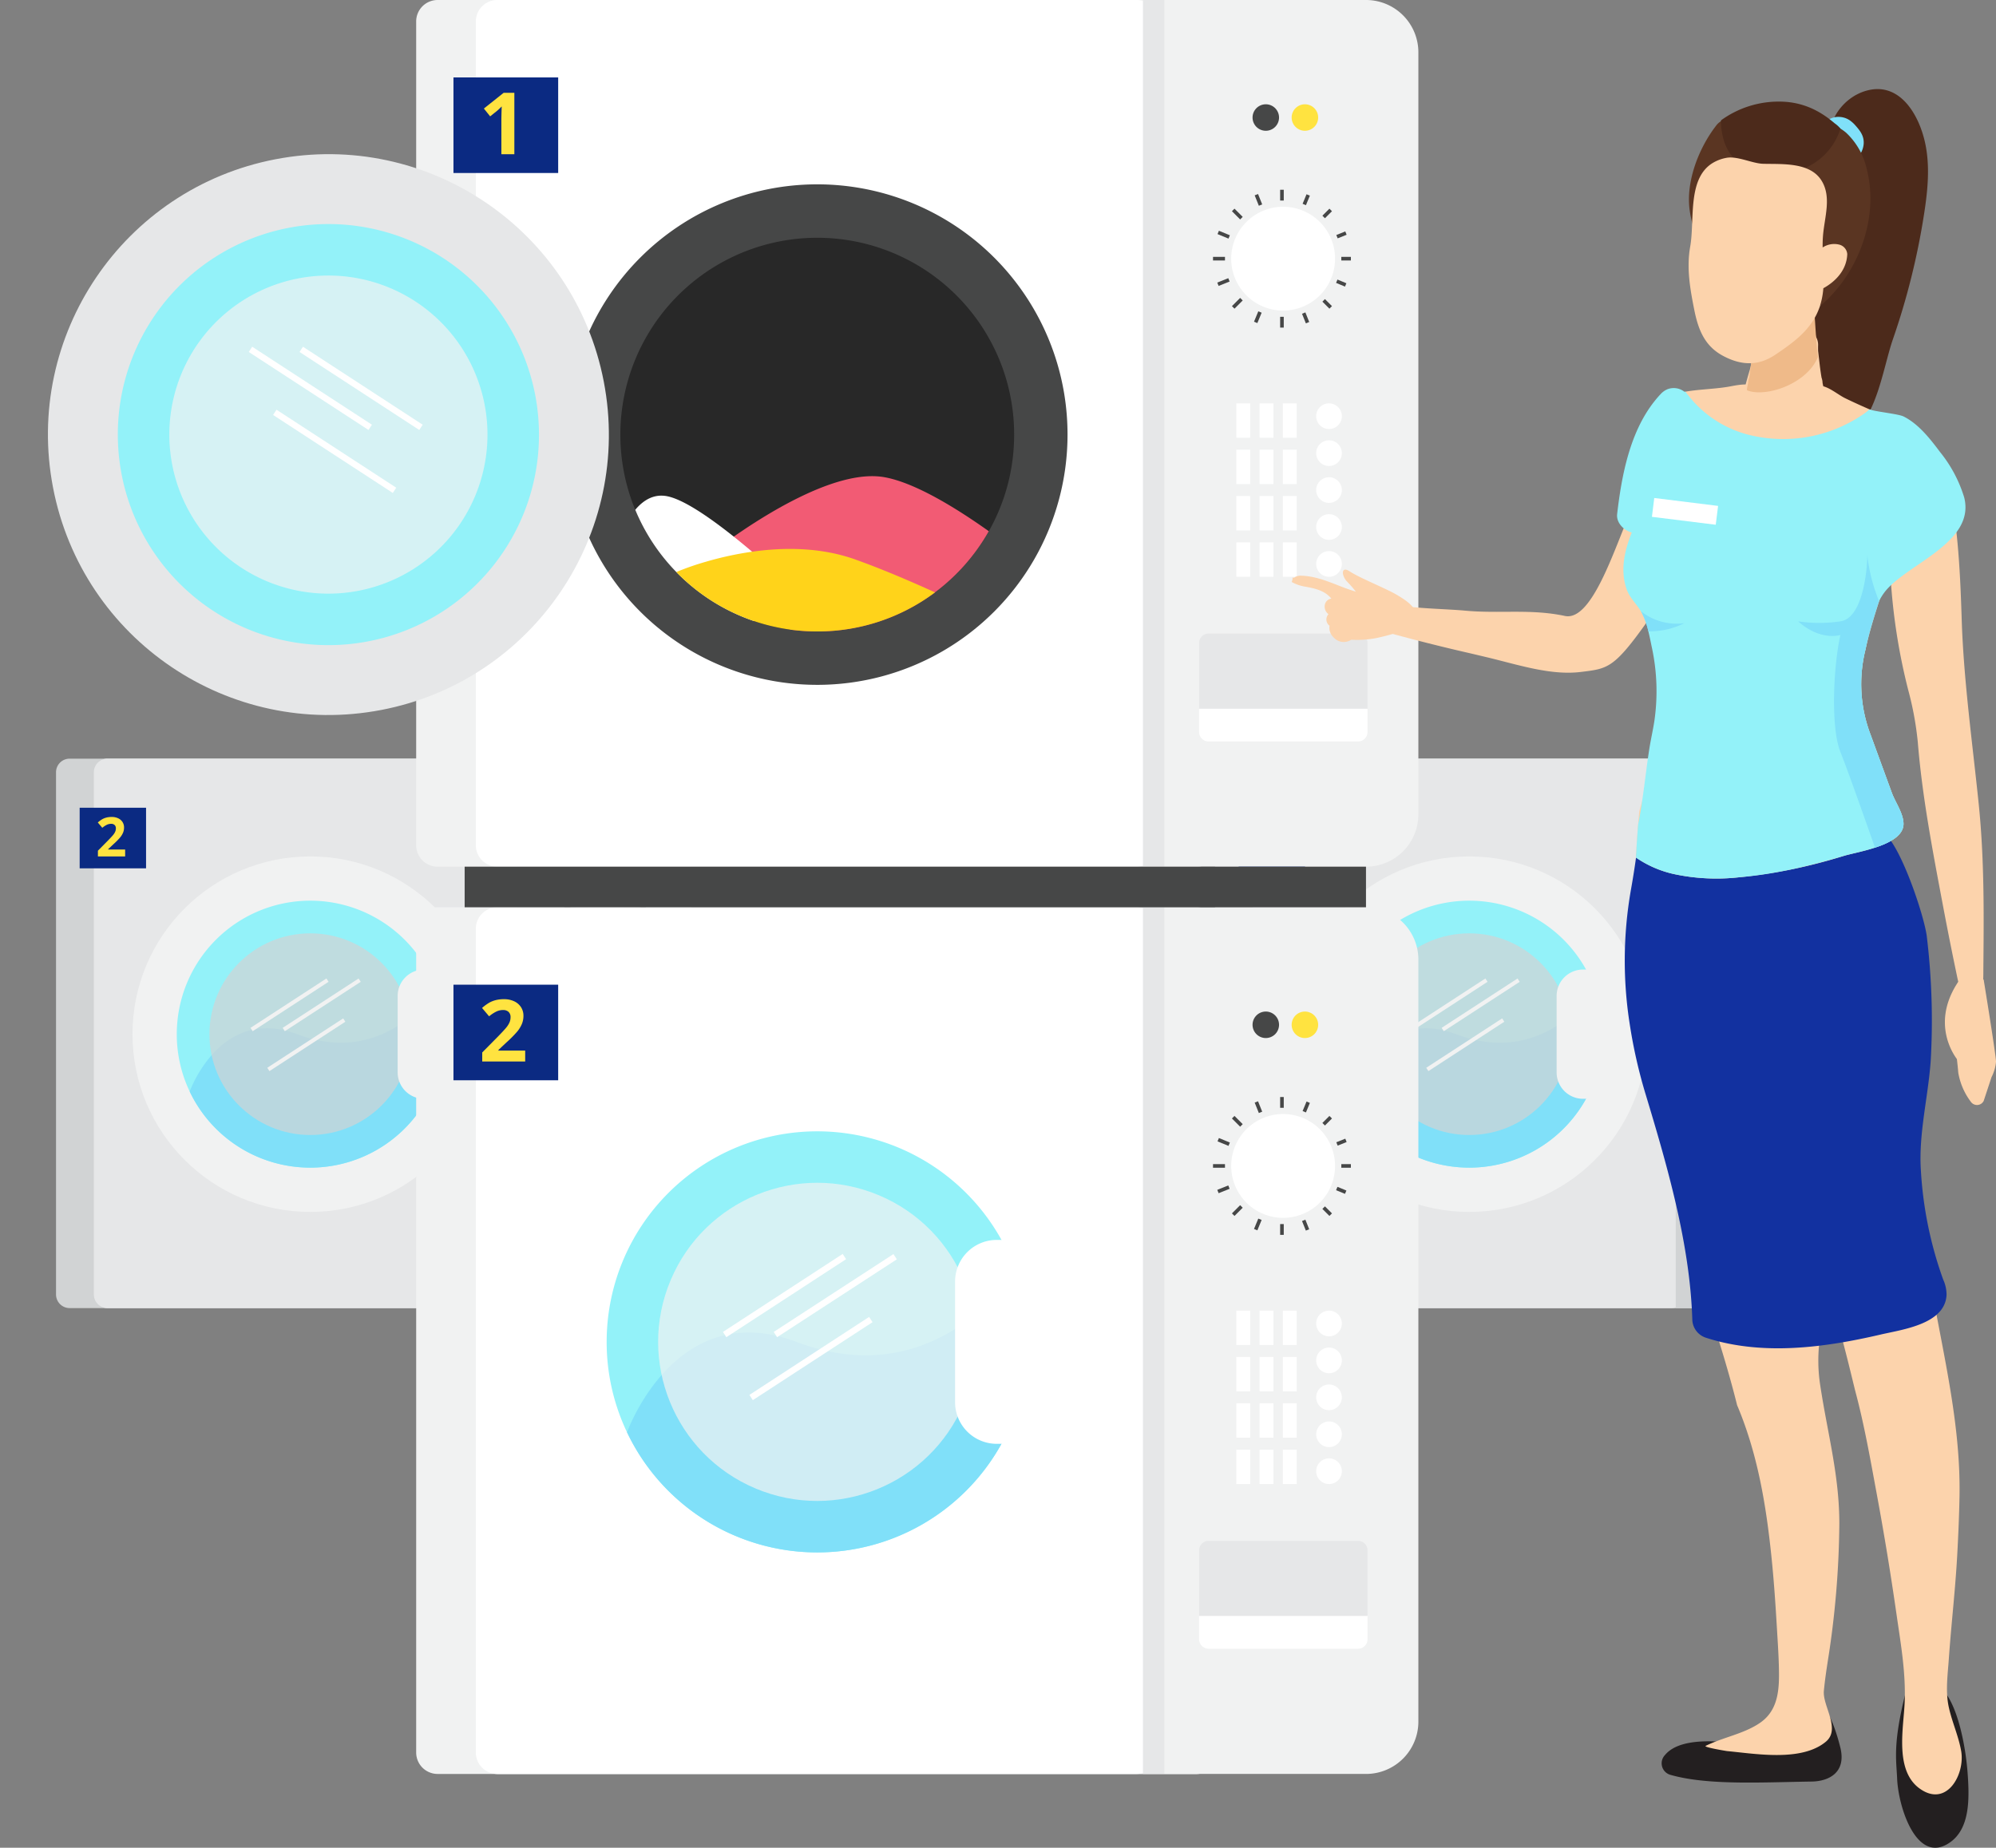
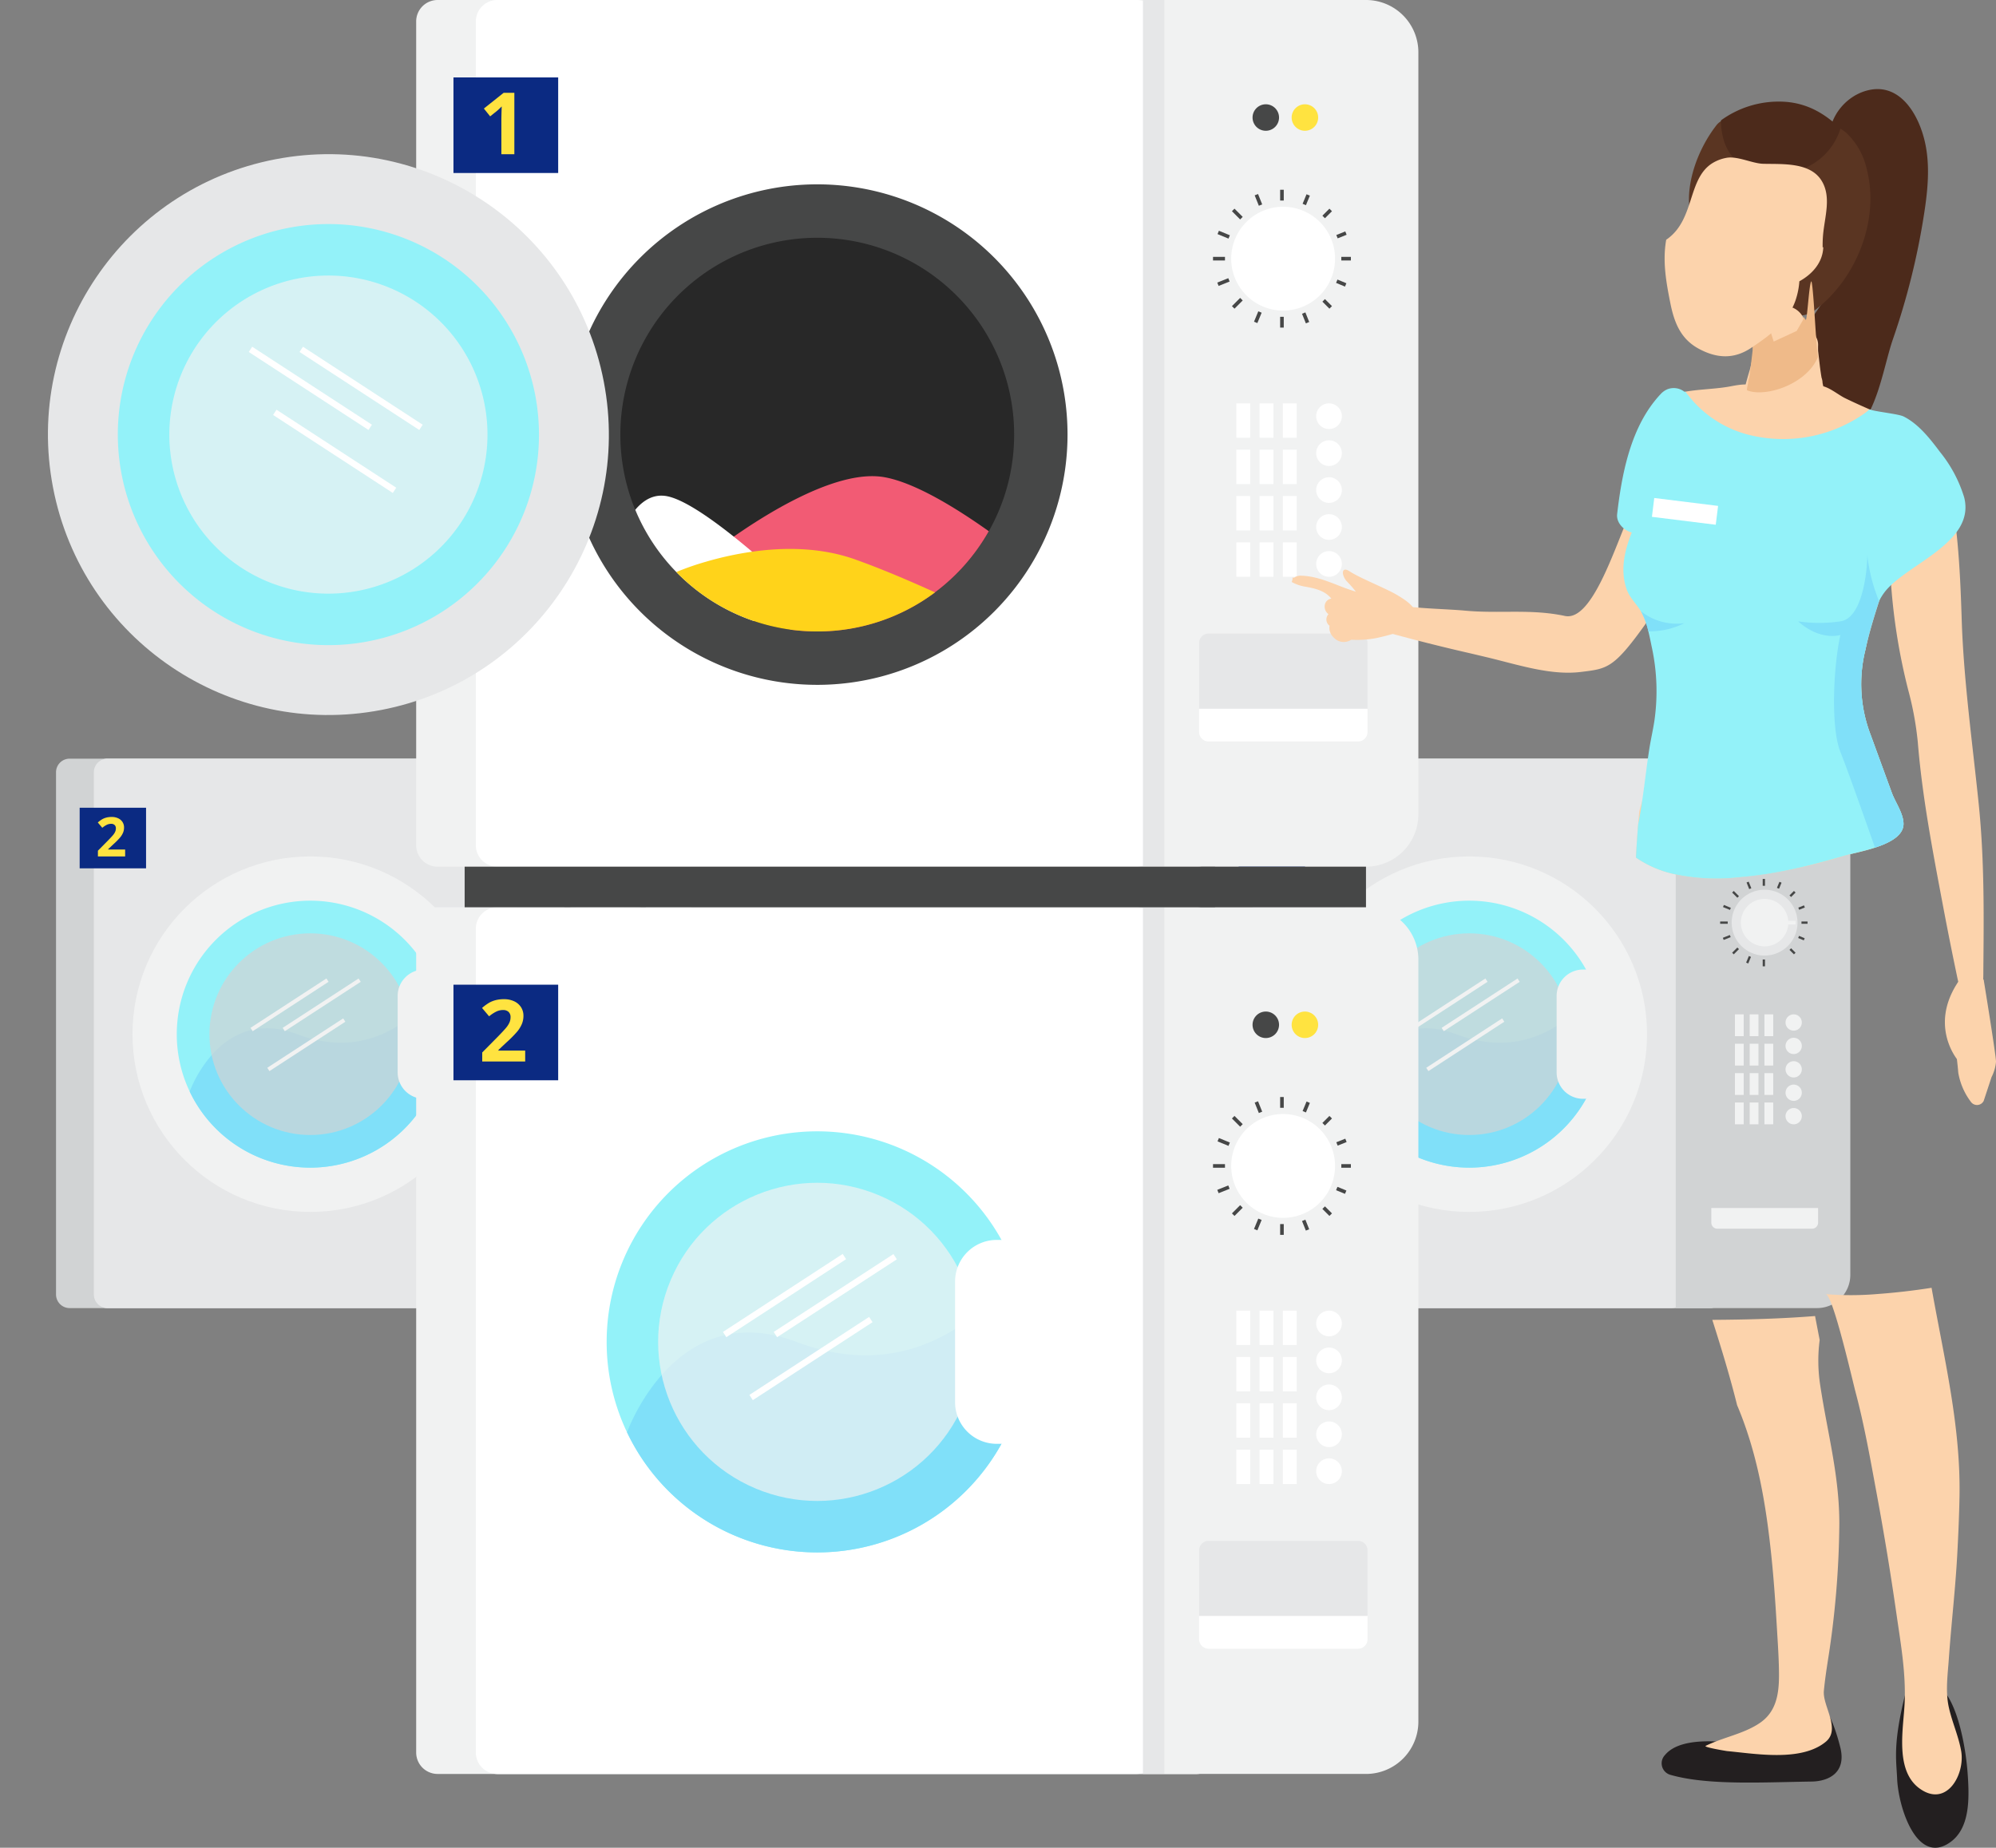
<svg xmlns="http://www.w3.org/2000/svg" width="390.182" height="361.258" viewBox="0 0 390.182 361.258">
  <rect x="0" y="0" width="390.182" height="361.258" fill="#808080" stroke="none" />
  <g id="Laundry" transform="translate(207.541 -252.082)">
    <g id="Group_28196" data-name="Group 28196" transform="translate(-196.588 400.41)">
      <g id="Group_28189" data-name="Group 28189">
        <path id="Rectangle_4468" data-name="Rectangle 4468" d="M2.657,0H96.744A2.657,2.657,0,0,1,99.4,2.657V104.762a2.657,2.657,0,0,1-2.657,2.657H2.658A2.658,2.658,0,0,1,0,104.762V2.657A2.657,2.657,0,0,1,2.657,0Z" transform="translate(0 0)" fill="#d1d3d4" />
        <path id="Rectangle_4469" data-name="Rectangle 4469" d="M2.658,0H89.351a2.657,2.657,0,0,1,2.657,2.657V104.762a2.657,2.657,0,0,1-2.657,2.657H2.658A2.658,2.658,0,0,1,0,104.762V2.658A2.658,2.658,0,0,1,2.658,0Z" transform="translate(7.394 0)" fill="#d1d3d4" />
        <path id="Rectangle_4470" data-name="Rectangle 4470" d="M2.657,0H81.873a2.657,2.657,0,0,1,2.657,2.657V104.762a2.657,2.657,0,0,1-2.657,2.657H2.658A2.658,2.658,0,0,1,0,104.762V2.657A2.657,2.657,0,0,1,2.657,0Z" transform="translate(7.394 0)" fill="#e6e7e8" />
        <path id="Path_42047" data-name="Path 42047" d="M-136.677,425.139h-24.987V317.72h24.987a6.491,6.491,0,0,1,6.49,6.49v94.439A6.489,6.489,0,0,1-136.677,425.139Z" transform="translate(254.382 -317.72)" fill="#d1d3d4" />
        <rect id="Rectangle_4471" data-name="Rectangle 4471" width="107.42" height="2.653" transform="translate(92.719 0) rotate(90)" fill="#d1d3d4" />
        <g id="Group_28184" data-name="Group 28184" transform="translate(97.023 78.529)">
          <path id="Rectangle_4472" data-name="Rectangle 4472" d="M1.177,0H19.7a1.177,1.177,0,0,1,1.177,1.177V9.319a0,0,0,0,1,0,0H0a0,0,0,0,1,0,0V1.177A1.177,1.177,0,0,1,1.177,0Z" fill="#d1d3d4" />
          <path id="Rectangle_4473" data-name="Rectangle 4473" d="M0,0H20.872a0,0,0,0,1,0,0V2.875A1.177,1.177,0,0,1,19.7,4.052H1.177A1.177,1.177,0,0,1,0,2.875V0A0,0,0,0,1,0,0Z" transform="translate(0 9.319)" fill="#f1f2f2" />
        </g>
        <path id="Path_42048" data-name="Path 42048" d="M-153.041,326.721a1.641,1.641,0,0,1-1.641-1.641,1.64,1.64,0,0,1,1.641-1.641,1.64,1.64,0,0,1,1.641,1.641A1.641,1.641,0,0,1-153.041,326.721Z" transform="translate(263.178 -310.514)" fill="#ffe340" />
        <path id="Path_42049" data-name="Path 42049" d="M-155.187,326.721a1.641,1.641,0,0,1-1.641-1.641,1.64,1.64,0,0,1,1.641-1.641,1.64,1.64,0,0,1,1.641,1.641A1.641,1.641,0,0,1-155.187,326.721Z" transform="translate(260.474 -310.514)" fill="#464747" />
        <g id="Group_28186" data-name="Group 28186" transform="translate(98.749 23.519)">
          <path id="Path_42050" data-name="Path 42050" d="M-151.562,341.93A6.436,6.436,0,0,1-158,335.494a6.435,6.435,0,0,1,6.436-6.434,6.435,6.435,0,0,1,6.434,6.434A6.435,6.435,0,0,1-151.562,341.93Z" transform="translate(160.252 -326.953)" fill="#e6e7e8" />
          <path id="Path_42051" data-name="Path 42051" d="M-152.564,339.131a4.639,4.639,0,0,1-4.639-4.639,4.638,4.638,0,0,1,4.639-4.637,4.638,4.638,0,0,1,4.637,4.637A4.638,4.638,0,0,1-152.564,339.131Z" transform="translate(161.253 -325.951)" fill="#f1f2f2" />
          <rect id="Rectangle_4474" data-name="Rectangle 4474" width="0.712" height="8.186" transform="translate(14.74 8.186) rotate(90)" fill="#f1f2f2" />
          <g id="Group_28185" data-name="Group 28185">
            <rect id="Rectangle_4475" data-name="Rectangle 4475" width="1.481" height="0.447" transform="translate(0 8.318)" fill="#464747" />
            <rect id="Rectangle_4476" data-name="Rectangle 4476" width="1.187" height="0.447" transform="translate(15.897 8.318)" fill="#464747" />
            <rect id="Rectangle_4477" data-name="Rectangle 4477" width="0.448" height="1.336" transform="translate(8.318)" fill="#464747" />
            <rect id="Rectangle_4478" data-name="Rectangle 4478" width="0.448" height="1.336" transform="translate(8.318 15.748)" fill="#464747" />
            <rect id="Rectangle_4479" data-name="Rectangle 4479" width="0.448" height="1.439" transform="translate(2.344 2.66) rotate(-45)" fill="#464747" />
            <rect id="Rectangle_4480" data-name="Rectangle 4480" width="0.448" height="1.231" transform="translate(13.554 13.87) rotate(-45)" fill="#464747" />
            <rect id="Rectangle_4481" data-name="Rectangle 4481" width="1.231" height="0.448" transform="matrix(0.707, -0.707, 0.707, 0.707, 13.554, 3.214)" fill="#464747" />
            <rect id="Rectangle_4482" data-name="Rectangle 4482" width="1.439" height="0.448" transform="matrix(0.707, -0.707, 0.707, 0.707, 2.344, 14.423)" fill="#464747" />
            <rect id="Rectangle_4483" data-name="Rectangle 4483" width="0.448" height="1.39" transform="translate(5.163 0.694) rotate(-21.812)" fill="#464747" />
            <rect id="Rectangle_4484" data-name="Rectangle 4484" width="0.448" height="1.28" transform="matrix(0.929, -0.371, 0.371, 0.929, 11.029, 15.368)" fill="#464747" />
            <rect id="Rectangle_4485" data-name="Rectangle 4485" width="1.196" height="0.448" transform="matrix(0.928, -0.372, 0.372, 0.928, 15.28, 5.608)" fill="#464747" />
            <rect id="Rectangle_4486" data-name="Rectangle 4486" width="1.468" height="0.448" transform="translate(0.527 11.505) rotate(-21.775)" fill="#464747" />
            <rect id="Rectangle_4487" data-name="Rectangle 4487" width="1.278" height="0.447" transform="translate(11.101 1.74) rotate(-67.574)" fill="#464747" />
            <rect id="Rectangle_4488" data-name="Rectangle 4488" width="1.392" height="0.448" transform="translate(5.08 16.355) rotate(-67.594)" fill="#464747" />
            <rect id="Rectangle_4489" data-name="Rectangle 4489" width="0.448" height="1.195" transform="translate(15.25 11.546) rotate(-67.565)" fill="#464747" />
            <rect id="Rectangle_4490" data-name="Rectangle 4490" width="0.448" height="1.469" transform="matrix(0.381, -0.925, 0.925, 0.381, 0.559, 5.496)" fill="#464747" />
          </g>
        </g>
        <path id="Path_42052" data-name="Path 42052" d="M-151.747,343.025a1.59,1.59,0,0,1-1.591-1.591,1.59,1.59,0,0,1,1.591-1.591,1.59,1.59,0,0,1,1.591,1.591A1.59,1.59,0,0,1-151.747,343.025Z" transform="translate(264.871 -289.85)" fill="#f1f2f2" />
        <path id="Path_42053" data-name="Path 42053" d="M-151.747,345.051a1.59,1.59,0,0,1-1.591-1.591,1.59,1.59,0,0,1,1.591-1.591,1.59,1.59,0,0,1,1.591,1.591A1.59,1.59,0,0,1-151.747,345.051Z" transform="translate(264.871 -287.297)" fill="#f1f2f2" />
        <path id="Path_42054" data-name="Path 42054" d="M-151.747,347.077a1.59,1.59,0,0,1-1.591-1.591,1.59,1.59,0,0,1,1.591-1.591,1.59,1.59,0,0,1,1.591,1.591A1.59,1.59,0,0,1-151.747,347.077Z" transform="translate(264.871 -284.745)" fill="#f1f2f2" />
        <path id="Path_42055" data-name="Path 42055" d="M-151.747,349.1a1.59,1.59,0,0,1-1.591-1.591,1.59,1.59,0,0,1,1.591-1.591,1.59,1.59,0,0,1,1.591,1.591A1.59,1.59,0,0,1-151.747,349.1Z" transform="translate(264.871 -282.193)" fill="#f1f2f2" />
        <path id="Path_42056" data-name="Path 42056" d="M-151.747,351.129a1.59,1.59,0,0,1-1.591-1.591,1.59,1.59,0,0,1,1.591-1.591,1.59,1.59,0,0,1,1.591,1.591A1.59,1.59,0,0,1-151.747,351.129Z" transform="translate(264.871 -279.64)" fill="#f1f2f2" />
        <rect id="Rectangle_4491" data-name="Rectangle 4491" width="4.263" height="1.716" transform="translate(109.121 49.993) rotate(90)" fill="#f1f2f2" />
        <rect id="Rectangle_4492" data-name="Rectangle 4492" width="4.263" height="1.716" transform="translate(109.121 55.738) rotate(90)" fill="#f1f2f2" />
        <rect id="Rectangle_4493" data-name="Rectangle 4493" width="4.263" height="1.716" transform="translate(109.121 61.482) rotate(90)" fill="#f1f2f2" />
        <rect id="Rectangle_4494" data-name="Rectangle 4494" width="4.263" height="1.716" transform="translate(109.121 67.227) rotate(90)" fill="#f1f2f2" />
        <rect id="Rectangle_4495" data-name="Rectangle 4495" width="4.263" height="1.717" transform="translate(106.237 49.993) rotate(90)" fill="#f1f2f2" />
        <rect id="Rectangle_4496" data-name="Rectangle 4496" width="4.263" height="1.717" transform="translate(106.237 55.738) rotate(90)" fill="#f1f2f2" />
        <rect id="Rectangle_4497" data-name="Rectangle 4497" width="4.263" height="1.717" transform="translate(106.237 61.482) rotate(90)" fill="#f1f2f2" />
        <rect id="Rectangle_4498" data-name="Rectangle 4498" width="4.263" height="1.717" transform="translate(106.237 67.227) rotate(90)" fill="#f1f2f2" />
        <rect id="Rectangle_4499" data-name="Rectangle 4499" width="4.263" height="1.717" transform="translate(103.353 49.993) rotate(90)" fill="#f1f2f2" />
        <rect id="Rectangle_4500" data-name="Rectangle 4500" width="4.263" height="1.717" transform="translate(103.353 55.738) rotate(90)" fill="#f1f2f2" />
        <rect id="Rectangle_4501" data-name="Rectangle 4501" width="4.263" height="1.717" transform="translate(103.353 61.482) rotate(90)" fill="#f1f2f2" />
        <rect id="Rectangle_4502" data-name="Rectangle 4502" width="4.263" height="1.717" transform="translate(103.353 67.227) rotate(90)" fill="#f1f2f2" />
        <g id="Group_28187" data-name="Group 28187" transform="translate(14.95 19.114)">
          <circle id="Ellipse_388" data-name="Ellipse 388" cx="34.752" cy="34.752" r="34.752" fill="#f1f2f2" />
          <path id="Path_42057" data-name="Path 42057" d="M-140.057,356.105a26.1,26.1,0,0,1-26.1,26.094,26.092,26.092,0,0,1-23.567-14.881,25.983,25.983,0,0,1-2.526-11.213,26.1,26.1,0,0,1,26.094-26.1,26.1,26.1,0,0,1,24.767,17.864A25.968,25.968,0,0,1-140.057,356.105Z" transform="translate(200.904 -321.353)" fill="#93f2f9" />
          <path id="Path_42058" data-name="Path 42058" d="M-141.466,346.146a26.1,26.1,0,0,1-26.1,26.094,26.092,26.092,0,0,1-23.567-14.881s5.97-16.863,20.98-11.213c14.594,5.491,23.314-3.98,27.355-8.232A25.968,25.968,0,0,1-141.466,346.146Z" transform="translate(202.313 -311.394)" fill="#80e0f9" />
          <circle id="Ellipse_389" data-name="Ellipse 389" cx="19.713" cy="19.713" r="19.713" transform="translate(15.039 15.039)" fill="#d1d3d4" opacity="0.71" style="mix-blend-mode: multiply;isolation: isolate" />
          <rect id="Rectangle_4503" data-name="Rectangle 4503" width="17.705" height="0.776" transform="translate(23.066 33.518) rotate(-33.052)" fill="#f1f2f2" />
          <rect id="Rectangle_4504" data-name="Rectangle 4504" width="17.705" height="0.776" transform="matrix(0.838, -0.545, 0.545, 0.838, 29.356, 33.516)" fill="#f1f2f2" />
          <rect id="Rectangle_4505" data-name="Rectangle 4505" width="17.705" height="0.776" transform="translate(26.344 41.324) rotate(-33.052)" fill="#f1f2f2" />
          <path id="Rectangle_4506" data-name="Rectangle 4506" d="M5.165,0H11.9a0,0,0,0,1,0,0V25.273a0,0,0,0,1,0,0H5.165A5.165,5.165,0,0,1,0,20.109V5.165A5.165,5.165,0,0,1,5.165,0Z" transform="translate(51.833 22.115)" fill="#f1f2f2" />
        </g>
        <rect id="Rectangle_4507" data-name="Rectangle 4507" width="12.978" height="11.846" transform="translate(4.62 9.596)" fill="#0b2a82" />
        <g id="Group_28188" data-name="Group 28188" transform="translate(8.166 11.392)">
          <path id="Path_42059" data-name="Path 42059" d="M-193.736,330.485h-5.322v-1.121l1.91-1.932q.851-.868,1.11-1.2a2.635,2.635,0,0,0,.375-.624,1.573,1.573,0,0,0,.115-.594.858.858,0,0,0-.253-.68.967.967,0,0,0-.673-.226,1.942,1.942,0,0,0-.861.2,4.519,4.519,0,0,0-.868.578l-.877-1.037a5.7,5.7,0,0,1,.933-.676,3.507,3.507,0,0,1,.807-.3,4.2,4.2,0,0,1,.978-.106,2.89,2.89,0,0,1,1.261.26,2.009,2.009,0,0,1,.85.73,1.932,1.932,0,0,1,.3,1.071,2.646,2.646,0,0,1-.183.987,3.8,3.8,0,0,1-.574.947,14.03,14.03,0,0,1-1.367,1.378l-.978.922v.072h3.317Z" transform="translate(199.08 -322.761)" fill="#ffe340" />
        </g>
      </g>
      <g id="Group_28195" data-name="Group 28195" transform="translate(226.556)">
        <path id="Rectangle_4508" data-name="Rectangle 4508" d="M2.657,0H96.745A2.657,2.657,0,0,1,99.4,2.657v102.1a2.658,2.658,0,0,1-2.658,2.658H2.658A2.658,2.658,0,0,1,0,104.762V2.657A2.657,2.657,0,0,1,2.657,0Z" transform="translate(0 0)" fill="#d1d3d4" />
        <path id="Rectangle_4509" data-name="Rectangle 4509" d="M2.657,0H89.351a2.657,2.657,0,0,1,2.657,2.657V104.762a2.657,2.657,0,0,1-2.657,2.657H2.658A2.658,2.658,0,0,1,0,104.762V2.657A2.657,2.657,0,0,1,2.657,0Z" transform="translate(7.394 0)" fill="#d1d3d4" />
        <path id="Rectangle_4510" data-name="Rectangle 4510" d="M2.657,0H81.873a2.657,2.657,0,0,1,2.657,2.657V104.762a2.657,2.657,0,0,1-2.657,2.657H2.658A2.658,2.658,0,0,1,0,104.762V2.657A2.657,2.657,0,0,1,2.657,0Z" transform="translate(7.394 0)" fill="#e6e7e8" />
        <path id="Path_42060" data-name="Path 42060" d="M-36.423,425.139H-61.409V317.72h24.987a6.489,6.489,0,0,1,6.49,6.49v94.439A6.488,6.488,0,0,1-36.423,425.139Z" transform="translate(154.126 -317.72)" fill="#d1d3d4" />
        <rect id="Rectangle_4511" data-name="Rectangle 4511" width="107.42" height="2.653" transform="translate(92.719 0) rotate(90)" fill="#d1d3d4" />
        <g id="Group_28190" data-name="Group 28190" transform="translate(97.023 78.529)">
          <path id="Rectangle_4512" data-name="Rectangle 4512" d="M1.177,0H19.7a1.177,1.177,0,0,1,1.177,1.177V9.319a0,0,0,0,1,0,0H0a0,0,0,0,1,0,0V1.177A1.177,1.177,0,0,1,1.177,0Z" fill="#d1d3d4" />
          <path id="Rectangle_4513" data-name="Rectangle 4513" d="M0,0H20.872a0,0,0,0,1,0,0V2.875A1.177,1.177,0,0,1,19.7,4.052H1.177A1.177,1.177,0,0,1,0,2.875V0A0,0,0,0,1,0,0Z" transform="translate(0 9.319)" fill="#f1f2f2" />
        </g>
        <path id="Path_42061" data-name="Path 42061" d="M-52.786,326.721a1.641,1.641,0,0,1-1.641-1.641,1.64,1.64,0,0,1,1.641-1.641,1.64,1.64,0,0,1,1.641,1.641A1.641,1.641,0,0,1-52.786,326.721Z" transform="translate(162.922 -310.514)" fill="#ffe340" />
        <path id="Path_42062" data-name="Path 42062" d="M-54.932,326.721a1.641,1.641,0,0,1-1.641-1.641,1.64,1.64,0,0,1,1.641-1.641,1.642,1.642,0,0,1,1.643,1.641A1.642,1.642,0,0,1-54.932,326.721Z" transform="translate(160.219 -310.514)" fill="#464747" />
        <g id="Group_28192" data-name="Group 28192" transform="translate(98.749 23.519)">
          <path id="Path_42063" data-name="Path 42063" d="M-51.307,341.93a6.436,6.436,0,0,1-6.436-6.436,6.435,6.435,0,0,1,6.436-6.434,6.435,6.435,0,0,1,6.436,6.434A6.436,6.436,0,0,1-51.307,341.93Z" transform="translate(59.996 -326.953)" fill="#e6e7e8" />
          <path id="Path_42064" data-name="Path 42064" d="M-52.309,339.131a4.639,4.639,0,0,1-4.639-4.639,4.638,4.638,0,0,1,4.639-4.637,4.638,4.638,0,0,1,4.637,4.637A4.638,4.638,0,0,1-52.309,339.131Z" transform="translate(60.998 -325.951)" fill="#f1f2f2" />
          <rect id="Rectangle_4514" data-name="Rectangle 4514" width="0.712" height="8.186" transform="translate(14.741 8.186) rotate(90)" fill="#f1f2f2" />
          <g id="Group_28191" data-name="Group 28191">
            <rect id="Rectangle_4515" data-name="Rectangle 4515" width="1.481" height="0.447" transform="translate(0 8.318)" fill="#464747" />
            <rect id="Rectangle_4516" data-name="Rectangle 4516" width="1.187" height="0.447" transform="translate(15.897 8.318)" fill="#464747" />
            <rect id="Rectangle_4517" data-name="Rectangle 4517" width="0.448" height="1.336" transform="translate(8.318)" fill="#464747" />
            <rect id="Rectangle_4518" data-name="Rectangle 4518" width="0.448" height="1.336" transform="translate(8.318 15.748)" fill="#464747" />
            <rect id="Rectangle_4519" data-name="Rectangle 4519" width="0.448" height="1.439" transform="translate(2.344 2.661) rotate(-45.02)" fill="#464747" />
            <rect id="Rectangle_4520" data-name="Rectangle 4520" width="0.448" height="1.231" transform="translate(13.554 13.87) rotate(-45)" fill="#464747" />
            <rect id="Rectangle_4521" data-name="Rectangle 4521" width="1.231" height="0.448" transform="matrix(0.707, -0.707, 0.707, 0.707, 13.554, 3.214)" fill="#464747" />
            <rect id="Rectangle_4522" data-name="Rectangle 4522" width="1.439" height="0.448" transform="matrix(0.707, -0.707, 0.707, 0.707, 2.344, 14.424)" fill="#464747" />
            <rect id="Rectangle_4523" data-name="Rectangle 4523" width="0.448" height="1.39" transform="matrix(0.928, -0.372, 0.372, 0.928, 5.163, 0.694)" fill="#464747" />
-             <rect id="Rectangle_4524" data-name="Rectangle 4524" width="0.448" height="1.28" transform="matrix(0.929, -0.371, 0.371, 0.929, 11.029, 15.368)" fill="#464747" />
            <rect id="Rectangle_4525" data-name="Rectangle 4525" width="1.196" height="0.448" transform="translate(15.28 5.608) rotate(-21.845)" fill="#464747" />
            <rect id="Rectangle_4526" data-name="Rectangle 4526" width="1.468" height="0.448" transform="translate(0.527 11.505) rotate(-21.778)" fill="#464747" />
            <rect id="Rectangle_4527" data-name="Rectangle 4527" width="1.278" height="0.447" transform="translate(11.101 1.74) rotate(-67.574)" fill="#464747" />
            <rect id="Rectangle_4528" data-name="Rectangle 4528" width="1.392" height="0.448" transform="matrix(0.381, -0.925, 0.925, 0.381, 5.08, 16.355)" fill="#464747" />
            <rect id="Rectangle_4529" data-name="Rectangle 4529" width="0.448" height="1.195" transform="translate(15.25 11.546) rotate(-67.565)" fill="#464747" />
            <rect id="Rectangle_4530" data-name="Rectangle 4530" width="0.448" height="1.469" transform="matrix(0.381, -0.925, 0.925, 0.381, 0.559, 5.496)" fill="#464747" />
          </g>
        </g>
        <path id="Path_42065" data-name="Path 42065" d="M-51.492,343.025a1.59,1.59,0,0,1-1.591-1.591,1.59,1.59,0,0,1,1.591-1.591,1.59,1.59,0,0,1,1.591,1.591A1.59,1.59,0,0,1-51.492,343.025Z" transform="translate(164.615 -289.85)" fill="#f1f2f2" />
        <path id="Path_42066" data-name="Path 42066" d="M-51.492,345.051a1.59,1.59,0,0,1-1.591-1.591,1.59,1.59,0,0,1,1.591-1.591A1.59,1.59,0,0,1-49.9,343.46,1.59,1.59,0,0,1-51.492,345.051Z" transform="translate(164.615 -287.297)" fill="#f1f2f2" />
        <path id="Path_42067" data-name="Path 42067" d="M-51.492,347.077a1.59,1.59,0,0,1-1.591-1.591,1.59,1.59,0,0,1,1.591-1.591,1.59,1.59,0,0,1,1.591,1.591A1.59,1.59,0,0,1-51.492,347.077Z" transform="translate(164.615 -284.745)" fill="#f1f2f2" />
        <path id="Path_42068" data-name="Path 42068" d="M-51.492,349.1a1.59,1.59,0,0,1-1.591-1.591,1.59,1.59,0,0,1,1.591-1.591,1.59,1.59,0,0,1,1.591,1.591A1.59,1.59,0,0,1-51.492,349.1Z" transform="translate(164.615 -282.193)" fill="#f1f2f2" />
        <path id="Path_42069" data-name="Path 42069" d="M-51.492,351.129a1.59,1.59,0,0,1-1.591-1.591,1.59,1.59,0,0,1,1.591-1.591,1.59,1.59,0,0,1,1.591,1.591A1.59,1.59,0,0,1-51.492,351.129Z" transform="translate(164.615 -279.64)" fill="#f1f2f2" />
        <rect id="Rectangle_4531" data-name="Rectangle 4531" width="4.263" height="1.716" transform="translate(109.121 49.993) rotate(90)" fill="#f1f2f2" />
        <rect id="Rectangle_4532" data-name="Rectangle 4532" width="4.263" height="1.716" transform="translate(109.121 55.738) rotate(90)" fill="#f1f2f2" />
        <rect id="Rectangle_4533" data-name="Rectangle 4533" width="4.263" height="1.716" transform="translate(109.121 61.482) rotate(90)" fill="#f1f2f2" />
        <rect id="Rectangle_4534" data-name="Rectangle 4534" width="4.263" height="1.716" transform="translate(109.121 67.227) rotate(90)" fill="#f1f2f2" />
        <rect id="Rectangle_4535" data-name="Rectangle 4535" width="4.263" height="1.717" transform="translate(106.237 49.993) rotate(90)" fill="#f1f2f2" />
        <rect id="Rectangle_4536" data-name="Rectangle 4536" width="4.263" height="1.717" transform="translate(106.237 55.738) rotate(90)" fill="#f1f2f2" />
        <rect id="Rectangle_4537" data-name="Rectangle 4537" width="4.263" height="1.717" transform="translate(106.237 61.482) rotate(90)" fill="#f1f2f2" />
        <rect id="Rectangle_4538" data-name="Rectangle 4538" width="4.263" height="1.717" transform="translate(106.237 67.227) rotate(90)" fill="#f1f2f2" />
        <rect id="Rectangle_4539" data-name="Rectangle 4539" width="4.263" height="1.717" transform="translate(103.353 49.993) rotate(90)" fill="#f1f2f2" />
        <rect id="Rectangle_4540" data-name="Rectangle 4540" width="4.263" height="1.717" transform="translate(103.353 55.738) rotate(90)" fill="#f1f2f2" />
        <rect id="Rectangle_4541" data-name="Rectangle 4541" width="4.263" height="1.717" transform="translate(103.353 61.482) rotate(90)" fill="#f1f2f2" />
        <rect id="Rectangle_4542" data-name="Rectangle 4542" width="4.263" height="1.717" transform="translate(103.353 67.227) rotate(90)" fill="#f1f2f2" />
        <g id="Group_28193" data-name="Group 28193" transform="translate(14.95 19.114)">
          <circle id="Ellipse_390" data-name="Ellipse 390" cx="34.752" cy="34.752" r="34.752" fill="#f1f2f2" />
          <path id="Path_42070" data-name="Path 42070" d="M-39.8,356.105A26.094,26.094,0,0,1-65.9,382.2a26.093,26.093,0,0,1-23.57-14.881,25.982,25.982,0,0,1-2.526-11.213,26.1,26.1,0,0,1,26.1-26.1,26.1,26.1,0,0,1,24.765,17.864A25.967,25.967,0,0,1-39.8,356.105Z" transform="translate(100.649 -321.353)" fill="#93f2f9" />
          <path id="Path_42071" data-name="Path 42071" d="M-41.211,346.146A26.094,26.094,0,0,1-67.3,372.24a26.093,26.093,0,0,1-23.57-14.881s5.97-16.863,20.98-11.213c14.594,5.491,23.316-3.98,27.355-8.232A25.967,25.967,0,0,1-41.211,346.146Z" transform="translate(102.057 -311.394)" fill="#80e0f9" />
          <circle id="Ellipse_391" data-name="Ellipse 391" cx="19.713" cy="19.713" r="19.713" transform="translate(15.039 15.039)" fill="#d1d3d4" opacity="0.71" style="mix-blend-mode: multiply;isolation: isolate" />
          <rect id="Rectangle_4543" data-name="Rectangle 4543" width="17.705" height="0.776" transform="translate(23.066 33.518) rotate(-33.052)" fill="#f1f2f2" />
          <rect id="Rectangle_4544" data-name="Rectangle 4544" width="17.705" height="0.776" transform="matrix(0.838, -0.545, 0.545, 0.838, 29.356, 33.516)" fill="#f1f2f2" />
          <rect id="Rectangle_4545" data-name="Rectangle 4545" width="17.705" height="0.776" transform="translate(26.344 41.324) rotate(-33.052)" fill="#f1f2f2" />
          <path id="Rectangle_4546" data-name="Rectangle 4546" d="M5.164,0H11.9a0,0,0,0,1,0,0V25.273a0,0,0,0,1,0,0H5.164A5.164,5.164,0,0,1,0,20.109V5.164A5.164,5.164,0,0,1,5.164,0Z" transform="translate(51.833 22.115)" fill="#f1f2f2" />
        </g>
        <rect id="Rectangle_4547" data-name="Rectangle 4547" width="12.978" height="11.846" transform="translate(4.62 9.596)" fill="#0b2a82" />
        <g id="Group_28194" data-name="Group 28194" transform="translate(8.167 11.392)">
          <path id="Path_42072" data-name="Path 42072" d="M-93.482,330.485H-98.8v-1.121l1.912-1.932q.847-.868,1.11-1.2a2.713,2.713,0,0,0,.375-.624,1.615,1.615,0,0,0,.113-.594.858.858,0,0,0-.253-.68.967.967,0,0,0-.673-.226,1.933,1.933,0,0,0-.859.2,4.528,4.528,0,0,0-.87.578l-.875-1.037a5.7,5.7,0,0,1,.931-.676,3.507,3.507,0,0,1,.807-.3,4.22,4.22,0,0,1,.981-.106,2.887,2.887,0,0,1,1.259.26,2,2,0,0,1,.85.73,1.933,1.933,0,0,1,.3,1.071,2.647,2.647,0,0,1-.185.987,3.8,3.8,0,0,1-.574.947,14.033,14.033,0,0,1-1.367,1.378l-.978.922v.072h3.317Z" transform="translate(98.824 -322.761)" fill="#ffe340" />
        </g>
      </g>
    </g>
    <g id="Group_28211" data-name="Group 28211" transform="translate(-207.54 252.082)">
      <g id="Group_28202" data-name="Group 28202" transform="translate(81.354 177.384)">
        <path id="Rectangle_4548" data-name="Rectangle 4548" d="M4.192,0H152.608A4.192,4.192,0,0,1,156.8,4.192V165.254a4.193,4.193,0,0,1-4.193,4.193H4.193A4.193,4.193,0,0,1,0,165.254V4.192A4.192,4.192,0,0,1,4.192,0Z" fill="#f1f2f2" />
        <path id="Rectangle_4549" data-name="Rectangle 4549" d="M4.192,0H140.944a4.192,4.192,0,0,1,4.192,4.192V165.255a4.192,4.192,0,0,1-4.192,4.192H4.193A4.193,4.193,0,0,1,0,165.254V4.192A4.192,4.192,0,0,1,4.192,0Z" transform="translate(11.663)" fill="#f1f2f2" />
        <path id="Rectangle_4550" data-name="Rectangle 4550" d="M4.192,0H129.15a4.192,4.192,0,0,1,4.192,4.192V165.255a4.192,4.192,0,0,1-4.192,4.192H4.193A4.193,4.193,0,0,1,0,165.254V4.192A4.192,4.192,0,0,1,4.192,0Z" transform="translate(11.663)" fill="#fff" />
        <path id="Path_42073" data-name="Path 42073" d="M-67.4,500.024h-39.413V330.578H-67.4a10.235,10.235,0,0,1,10.237,10.237V489.787A10.234,10.234,0,0,1-67.4,500.024Z" transform="translate(253.075 -330.578)" fill="#f1f2f2" />
        <rect id="Rectangle_4551" data-name="Rectangle 4551" width="169.447" height="4.184" transform="translate(146.257 0) rotate(90)" fill="#e6e7e8" />
        <g id="Group_28197" data-name="Group 28197" transform="translate(153.048 123.873)">
          <path id="Rectangle_4552" data-name="Rectangle 4552" d="M1.857,0H31.068a1.856,1.856,0,0,1,1.856,1.856V14.7a0,0,0,0,1,0,0H0a0,0,0,0,1,0,0V1.857A1.857,1.857,0,0,1,1.857,0Z" fill="#e6e7e8" />
          <path id="Rectangle_4553" data-name="Rectangle 4553" d="M0,0H32.924a0,0,0,0,1,0,0V4.535a1.856,1.856,0,0,1-1.856,1.856H1.856A1.856,1.856,0,0,1,0,4.535V0A0,0,0,0,1,0,0Z" transform="translate(0 14.7)" fill="#fff" />
        </g>
        <path id="Path_42074" data-name="Path 42074" d="M-93.216,344.778a2.589,2.589,0,0,1-2.59-2.59,2.588,2.588,0,0,1,2.59-2.587,2.588,2.588,0,0,1,2.59,2.587A2.59,2.59,0,0,1-93.216,344.778Z" transform="translate(266.948 -319.211)" fill="#ffe340" />
        <path id="Path_42075" data-name="Path 42075" d="M-96.6,344.778a2.589,2.589,0,0,1-2.587-2.59A2.587,2.587,0,0,1-96.6,339.6a2.588,2.588,0,0,1,2.59,2.587A2.589,2.589,0,0,1-96.6,344.778Z" transform="translate(262.685 -319.211)" fill="#464747" />
        <g id="Group_28199" data-name="Group 28199" transform="translate(155.769 37.098)">
          <path id="Path_42076" data-name="Path 42076" d="M-90.885,368.767a10.151,10.151,0,0,1-10.151-10.151,10.151,10.151,0,0,1,10.151-10.151,10.151,10.151,0,0,1,10.151,10.151A10.151,10.151,0,0,1-90.885,368.767Z" transform="translate(104.59 -345.142)" fill="#fff" />
          <path id="Path_42077" data-name="Path 42077" d="M-92.466,364.352a7.316,7.316,0,0,1-7.315-7.317,7.314,7.314,0,0,1,7.315-7.315,7.316,7.316,0,0,1,7.317,7.315A7.318,7.318,0,0,1-92.466,364.352Z" transform="translate(106.171 -343.561)" fill="#fff" />
          <rect id="Rectangle_4554" data-name="Rectangle 4554" width="1.123" height="12.913" transform="translate(23.252 12.913) rotate(90)" fill="#fff" />
          <g id="Group_28198" data-name="Group 28198">
            <rect id="Rectangle_4555" data-name="Rectangle 4555" width="2.336" height="0.706" transform="translate(0 13.121)" fill="#464747" />
            <rect id="Rectangle_4556" data-name="Rectangle 4556" width="1.872" height="0.706" transform="translate(25.077 13.121)" fill="#464747" />
            <rect id="Rectangle_4557" data-name="Rectangle 4557" width="0.706" height="2.108" transform="translate(13.121)" fill="#464747" />
            <rect id="Rectangle_4558" data-name="Rectangle 4558" width="0.706" height="2.108" transform="translate(13.121 24.841)" fill="#464747" />
            <rect id="Rectangle_4559" data-name="Rectangle 4559" width="0.706" height="2.271" transform="translate(3.697 4.196) rotate(-45)" fill="#464747" />
            <rect id="Rectangle_4560" data-name="Rectangle 4560" width="0.706" height="1.941" transform="matrix(0.707, -0.707, 0.707, 0.707, 21.38, 21.879)" fill="#464747" />
            <rect id="Rectangle_4561" data-name="Rectangle 4561" width="1.941" height="0.706" transform="translate(21.38 5.07) rotate(-45)" fill="#464747" />
            <rect id="Rectangle_4562" data-name="Rectangle 4562" width="2.271" height="0.706" transform="translate(3.697 22.752) rotate(-44.992)" fill="#464747" />
            <rect id="Rectangle_4563" data-name="Rectangle 4563" width="0.706" height="2.192" transform="translate(8.144 1.094) rotate(-21.812)" fill="#464747" />
            <rect id="Rectangle_4564" data-name="Rectangle 4564" width="0.706" height="2.019" transform="translate(17.397 24.242) rotate(-21.778)" fill="#464747" />
            <rect id="Rectangle_4565" data-name="Rectangle 4565" width="1.887" height="0.706" transform="translate(24.103 8.846) rotate(-21.841)" fill="#464747" />
            <rect id="Rectangle_4566" data-name="Rectangle 4566" width="2.315" height="0.706" transform="matrix(0.929, -0.371, 0.371, 0.929, 0.832, 18.149)" fill="#464747" />
            <rect id="Rectangle_4567" data-name="Rectangle 4567" width="2.017" height="0.706" transform="translate(17.511 2.745) rotate(-67.574)" fill="#464747" />
            <rect id="Rectangle_4568" data-name="Rectangle 4568" width="2.195" height="0.706" transform="translate(8.014 25.798) rotate(-67.595)" fill="#464747" />
            <rect id="Rectangle_4569" data-name="Rectangle 4569" width="0.706" height="1.886" transform="translate(24.055 18.214) rotate(-67.579)" fill="#464747" />
            <rect id="Rectangle_4570" data-name="Rectangle 4570" width="0.706" height="2.316" transform="translate(0.882 8.67) rotate(-67.647)" fill="#464747" />
          </g>
        </g>
        <path id="Path_42078" data-name="Path 42078" d="M-91.177,370.5a2.51,2.51,0,0,1-2.508-2.511,2.509,2.509,0,0,1,2.508-2.511,2.509,2.509,0,0,1,2.511,2.511A2.511,2.511,0,0,1-91.177,370.5Z" transform="translate(269.62 -286.615)" fill="#fff" />
        <path id="Path_42079" data-name="Path 42079" d="M-91.177,373.692a2.51,2.51,0,0,1-2.508-2.511,2.509,2.509,0,0,1,2.508-2.511,2.509,2.509,0,0,1,2.511,2.511A2.511,2.511,0,0,1-91.177,373.692Z" transform="translate(269.62 -282.589)" fill="#fff" />
        <path id="Path_42080" data-name="Path 42080" d="M-91.177,376.886a2.508,2.508,0,0,1-2.508-2.508,2.509,2.509,0,0,1,2.508-2.511,2.509,2.509,0,0,1,2.511,2.511A2.509,2.509,0,0,1-91.177,376.886Z" transform="translate(269.62 -278.562)" fill="#fff" />
        <circle id="Ellipse_392" data-name="Ellipse 392" cx="2.51" cy="2.51" r="2.51" transform="translate(175.934 100.526)" fill="#fff" />
        <path id="Path_42081" data-name="Path 42081" d="M-91.177,383.279a2.509,2.509,0,0,1-2.508-2.511,2.51,2.51,0,0,1,2.508-2.511,2.511,2.511,0,0,1,2.511,2.511A2.509,2.509,0,0,1-91.177,383.279Z" transform="translate(269.62 -270.511)" fill="#fff" />
        <rect id="Rectangle_4571" data-name="Rectangle 4571" width="6.724" height="2.707" transform="translate(172.131 78.86) rotate(90)" fill="#fff" />
        <rect id="Rectangle_4572" data-name="Rectangle 4572" width="6.724" height="2.707" transform="translate(172.131 87.922) rotate(90)" fill="#fff" />
        <rect id="Rectangle_4573" data-name="Rectangle 4573" width="6.724" height="2.707" transform="translate(172.131 96.983) rotate(90)" fill="#fff" />
        <rect id="Rectangle_4574" data-name="Rectangle 4574" width="6.724" height="2.707" transform="translate(172.131 106.045) rotate(90)" fill="#fff" />
        <rect id="Rectangle_4575" data-name="Rectangle 4575" width="6.724" height="2.708" transform="translate(167.582 78.86) rotate(90)" fill="#fff" />
        <rect id="Rectangle_4576" data-name="Rectangle 4576" width="6.724" height="2.708" transform="translate(167.582 87.922) rotate(90)" fill="#fff" />
        <rect id="Rectangle_4577" data-name="Rectangle 4577" width="6.724" height="2.708" transform="translate(167.582 96.983) rotate(90)" fill="#fff" />
        <rect id="Rectangle_4578" data-name="Rectangle 4578" width="6.724" height="2.708" transform="translate(167.582 106.045) rotate(90)" fill="#fff" />
        <rect id="Rectangle_4579" data-name="Rectangle 4579" width="6.724" height="2.707" transform="translate(163.032 78.86) rotate(90)" fill="#fff" />
        <rect id="Rectangle_4580" data-name="Rectangle 4580" width="6.724" height="2.707" transform="translate(163.032 87.922) rotate(90)" fill="#fff" />
        <rect id="Rectangle_4581" data-name="Rectangle 4581" width="6.724" height="2.707" transform="translate(163.032 96.983) rotate(90)" fill="#fff" />
        <rect id="Rectangle_4582" data-name="Rectangle 4582" width="6.724" height="2.707" transform="translate(163.032 106.045) rotate(90)" fill="#fff" />
        <g id="Group_28200" data-name="Group 28200" transform="translate(15.573 22.142)">
          <circle id="Ellipse_393" data-name="Ellipse 393" cx="54.818" cy="54.818" r="54.818" transform="translate(0 17.409) rotate(-9.137)" fill="#fff" />
          <path id="Path_42082" data-name="Path 42082" d="M-72.737,391.125A41.161,41.161,0,0,1-113.9,432.289a41.165,41.165,0,0,1-37.178-23.475,40.986,40.986,0,0,1-3.984-17.69A41.162,41.162,0,0,1-113.9,349.963,41.17,41.17,0,0,1-74.832,378.14,41,41,0,0,1-72.737,391.125Z" transform="translate(176.726 -328.299)" fill="#93f2f9" />
          <path id="Path_42083" data-name="Path 42083" d="M-74.958,375.417a41.161,41.161,0,0,1-41.162,41.164A41.165,41.165,0,0,1-153.3,393.106s9.419-26.6,33.1-17.69c23.021,8.664,36.778-6.273,43.148-12.985A41,41,0,0,1-74.958,375.417Z" transform="translate(178.947 -312.591)" fill="#80e0f9" />
          <circle id="Ellipse_394" data-name="Ellipse 394" cx="31.096" cy="31.096" r="31.096" transform="translate(22.09 79.391) rotate(-67.126)" fill="#f1f2f2" opacity="0.71" style="mix-blend-mode: multiply;isolation: isolate" />
          <rect id="Rectangle_4583" data-name="Rectangle 4583" width="27.929" height="1.225" transform="matrix(0.838, -0.546, 0.546, 0.838, 44.395, 60.884)" fill="#fff" />
          <rect id="Rectangle_4584" data-name="Rectangle 4584" width="27.928" height="1.225" transform="matrix(0.838, -0.545, 0.545, 0.838, 54.318, 60.882)" fill="#fff" />
          <rect id="Rectangle_4585" data-name="Rectangle 4585" width="27.928" height="1.225" transform="matrix(0.838, -0.546, 0.546, 0.838, 49.566, 73.197)" fill="#fff" />
          <path id="Rectangle_4586" data-name="Rectangle 4586" d="M8.147,0H18.779a0,0,0,0,1,0,0V39.867a0,0,0,0,1,0,0H8.147A8.147,8.147,0,0,1,0,31.72V8.147A8.147,8.147,0,0,1,8.147,0Z" transform="translate(89.771 42.894)" fill="#fff" />
        </g>
        <rect id="Rectangle_4587" data-name="Rectangle 4587" width="20.471" height="18.687" transform="translate(7.288 15.136)" fill="#0b2a82" />
        <g id="Group_28201" data-name="Group 28201" transform="translate(12.882 17.968)">
          <path id="Path_42084" data-name="Path 42084" d="M-157.41,350.714h-8.4v-1.767l3.015-3.048q1.339-1.373,1.749-1.9a4.181,4.181,0,0,0,.592-.983,2.506,2.506,0,0,0,.181-.936,1.358,1.358,0,0,0-.4-1.076,1.532,1.532,0,0,0-1.062-.355,3.047,3.047,0,0,0-1.356.321,7.087,7.087,0,0,0-1.372.911l-1.381-1.634a9.175,9.175,0,0,1,1.471-1.069,5.348,5.348,0,0,1,1.272-.479,6.5,6.5,0,0,1,1.546-.169,4.568,4.568,0,0,1,1.986.411,3.173,3.173,0,0,1,1.34,1.15,3.048,3.048,0,0,1,.477,1.693,4.147,4.147,0,0,1-.292,1.557,5.991,5.991,0,0,1-.9,1.492,22.509,22.509,0,0,1-2.156,2.176l-1.546,1.453v.115h5.234Z" transform="translate(165.839 -338.529)" fill="#ffe340" />
        </g>
      </g>
      <g id="Group_28209" data-name="Group 28209">
        <path id="Rectangle_4588" data-name="Rectangle 4588" d="M4.192,0H152.608A4.192,4.192,0,0,1,156.8,4.192V165.255a4.193,4.193,0,0,1-4.193,4.193H4.193A4.193,4.193,0,0,1,0,165.255V4.192A4.192,4.192,0,0,1,4.192,0Z" transform="translate(81.354 0)" fill="#f1f2f2" />
        <path id="Rectangle_4589" data-name="Rectangle 4589" d="M4.192,0H140.944a4.192,4.192,0,0,1,4.192,4.192V165.255a4.192,4.192,0,0,1-4.192,4.192H4.193A4.193,4.193,0,0,1,0,165.255V4.192A4.192,4.192,0,0,1,4.192,0Z" transform="translate(93.017 0)" fill="#f1f2f2" />
        <path id="Rectangle_4590" data-name="Rectangle 4590" d="M4.192,0H129.15a4.192,4.192,0,0,1,4.192,4.192V165.255a4.192,4.192,0,0,1-4.192,4.192H4.193A4.193,4.193,0,0,1,0,165.255V4.192A4.192,4.192,0,0,1,4.192,0Z" transform="translate(93.017 0)" fill="#fff" />
        <path id="Path_42085" data-name="Path 42085" d="M-67.4,421.53h-39.413V252.082H-67.4a10.235,10.235,0,0,1,10.237,10.237V411.291A10.235,10.235,0,0,1-67.4,421.53Z" transform="translate(334.429 -252.082)" fill="#f1f2f2" />
        <rect id="Rectangle_4591" data-name="Rectangle 4591" width="169.447" height="4.184" transform="translate(227.611 0) rotate(90)" fill="#e6e7e8" />
        <g id="Group_28203" data-name="Group 28203" transform="translate(234.402 123.873)">
          <path id="Rectangle_4592" data-name="Rectangle 4592" d="M1.857,0H31.068a1.856,1.856,0,0,1,1.856,1.856V14.7a0,0,0,0,1,0,0H0a0,0,0,0,1,0,0V1.857A1.857,1.857,0,0,1,1.857,0Z" fill="#e6e7e8" />
          <path id="Rectangle_4593" data-name="Rectangle 4593" d="M0,0H32.924a0,0,0,0,1,0,0V4.535a1.856,1.856,0,0,1-1.856,1.856H1.857A1.857,1.857,0,0,1,0,4.535V0A0,0,0,0,1,0,0Z" transform="translate(0 14.7)" fill="#fff" />
        </g>
        <path id="Path_42086" data-name="Path 42086" d="M-93.216,266.282a2.589,2.589,0,0,1-2.59-2.587,2.589,2.589,0,0,1,2.59-2.59,2.59,2.59,0,0,1,2.59,2.59A2.589,2.589,0,0,1-93.216,266.282Z" transform="translate(348.302 -240.715)" fill="#ffe340" />
        <path id="Path_42087" data-name="Path 42087" d="M-96.6,266.282a2.588,2.588,0,0,1-2.587-2.587,2.589,2.589,0,0,1,2.587-2.59,2.589,2.589,0,0,1,2.59,2.59A2.589,2.589,0,0,1-96.6,266.282Z" transform="translate(344.039 -240.715)" fill="#464747" />
        <g id="Group_28205" data-name="Group 28205" transform="translate(237.123 37.099)">
          <path id="Path_42088" data-name="Path 42088" d="M-90.885,290.273a10.152,10.152,0,0,1-10.151-10.151,10.151,10.151,0,0,1,10.151-10.153,10.151,10.151,0,0,1,10.151,10.153A10.152,10.152,0,0,1-90.885,290.273Z" transform="translate(104.59 -266.647)" fill="#fff" />
          <path id="Path_42089" data-name="Path 42089" d="M-92.466,285.856a7.314,7.314,0,0,1-7.315-7.315,7.315,7.315,0,0,1,7.315-7.317,7.317,7.317,0,0,1,7.317,7.317A7.316,7.316,0,0,1-92.466,285.856Z" transform="translate(106.171 -265.066)" fill="#fff" />
          <rect id="Rectangle_4594" data-name="Rectangle 4594" width="1.123" height="12.913" transform="translate(23.252 12.913) rotate(90)" fill="#fff" />
          <g id="Group_28204" data-name="Group 28204">
            <rect id="Rectangle_4595" data-name="Rectangle 4595" width="2.336" height="0.706" transform="translate(0 13.121)" fill="#464747" />
            <rect id="Rectangle_4596" data-name="Rectangle 4596" width="1.872" height="0.706" transform="translate(25.077 13.121)" fill="#464747" />
            <rect id="Rectangle_4597" data-name="Rectangle 4597" width="0.706" height="2.108" transform="translate(13.121)" fill="#464747" />
            <rect id="Rectangle_4598" data-name="Rectangle 4598" width="0.706" height="2.108" transform="translate(13.121 24.841)" fill="#464747" />
            <rect id="Rectangle_4599" data-name="Rectangle 4599" width="0.706" height="2.271" transform="translate(3.697 4.197) rotate(-45)" fill="#464747" />
            <rect id="Rectangle_4600" data-name="Rectangle 4600" width="0.706" height="1.941" transform="matrix(0.707, -0.707, 0.707, 0.707, 21.38, 21.879)" fill="#464747" />
            <rect id="Rectangle_4601" data-name="Rectangle 4601" width="1.941" height="0.706" transform="translate(21.38 5.07) rotate(-44.995)" fill="#464747" />
            <rect id="Rectangle_4602" data-name="Rectangle 4602" width="2.271" height="0.706" transform="translate(3.697 22.752) rotate(-44.996)" fill="#464747" />
            <rect id="Rectangle_4603" data-name="Rectangle 4603" width="0.706" height="2.192" transform="translate(8.144 1.094) rotate(-21.812)" fill="#464747" />
            <rect id="Rectangle_4604" data-name="Rectangle 4604" width="0.706" height="2.019" transform="translate(17.397 24.242) rotate(-21.795)" fill="#464747" />
            <rect id="Rectangle_4605" data-name="Rectangle 4605" width="1.887" height="0.706" transform="translate(24.103 8.846) rotate(-21.828)" fill="#464747" />
            <rect id="Rectangle_4606" data-name="Rectangle 4606" width="2.315" height="0.706" transform="matrix(0.929, -0.371, 0.371, 0.929, 0.832, 18.149)" fill="#464747" />
            <rect id="Rectangle_4607" data-name="Rectangle 4607" width="2.017" height="0.706" transform="matrix(0.381, -0.924, 0.924, 0.381, 17.511, 2.746)" fill="#464747" />
            <rect id="Rectangle_4608" data-name="Rectangle 4608" width="2.196" height="0.706" transform="translate(8.014 25.799) rotate(-67.597)" fill="#464747" />
            <rect id="Rectangle_4609" data-name="Rectangle 4609" width="0.706" height="1.886" transform="translate(24.055 18.213) rotate(-67.565)" fill="#464747" />
            <rect id="Rectangle_4610" data-name="Rectangle 4610" width="0.706" height="2.316" transform="translate(0.882 8.67) rotate(-67.647)" fill="#464747" />
          </g>
        </g>
        <path id="Path_42090" data-name="Path 42090" d="M-91.177,292a2.509,2.509,0,0,1-2.508-2.511,2.51,2.51,0,0,1,2.508-2.511,2.511,2.511,0,0,1,2.511,2.511A2.509,2.509,0,0,1-91.177,292Z" transform="translate(350.974 -208.119)" fill="#fff" />
        <path id="Path_42091" data-name="Path 42091" d="M-91.177,295.2a2.51,2.51,0,0,1-2.508-2.511,2.509,2.509,0,0,1,2.508-2.511,2.509,2.509,0,0,1,2.511,2.511A2.511,2.511,0,0,1-91.177,295.2Z" transform="translate(350.974 -204.093)" fill="#fff" />
        <circle id="Ellipse_395" data-name="Ellipse 395" cx="2.51" cy="2.51" r="2.51" transform="translate(257.288 93.305)" fill="#fff" />
        <path id="Path_42092" data-name="Path 42092" d="M-91.177,301.588a2.51,2.51,0,0,1-2.508-2.511,2.509,2.509,0,0,1,2.508-2.511,2.509,2.509,0,0,1,2.511,2.511A2.511,2.511,0,0,1-91.177,301.588Z" transform="translate(350.974 -196.04)" fill="#fff" />
        <path id="Path_42093" data-name="Path 42093" d="M-91.177,304.784a2.51,2.51,0,0,1-2.508-2.511,2.509,2.509,0,0,1,2.508-2.511,2.509,2.509,0,0,1,2.511,2.511A2.511,2.511,0,0,1-91.177,304.784Z" transform="translate(350.974 -192.014)" fill="#fff" />
        <rect id="Rectangle_4611" data-name="Rectangle 4611" width="6.724" height="2.707" transform="translate(253.485 78.86) rotate(90)" fill="#fff" />
        <rect id="Rectangle_4612" data-name="Rectangle 4612" width="6.724" height="2.707" transform="translate(253.485 87.922) rotate(90)" fill="#fff" />
        <rect id="Rectangle_4613" data-name="Rectangle 4613" width="6.724" height="2.707" transform="translate(253.485 96.983) rotate(90)" fill="#fff" />
        <rect id="Rectangle_4614" data-name="Rectangle 4614" width="6.724" height="2.707" transform="translate(253.485 106.045) rotate(90)" fill="#fff" />
        <rect id="Rectangle_4615" data-name="Rectangle 4615" width="6.724" height="2.708" transform="translate(248.936 78.86) rotate(90)" fill="#fff" />
        <rect id="Rectangle_4616" data-name="Rectangle 4616" width="6.724" height="2.708" transform="translate(248.936 87.922) rotate(90)" fill="#fff" />
        <rect id="Rectangle_4617" data-name="Rectangle 4617" width="6.724" height="2.708" transform="translate(248.936 96.983) rotate(90)" fill="#fff" />
        <rect id="Rectangle_4618" data-name="Rectangle 4618" width="6.724" height="2.708" transform="translate(248.936 106.045) rotate(90)" fill="#fff" />
        <rect id="Rectangle_4619" data-name="Rectangle 4619" width="6.724" height="2.707" transform="translate(244.386 78.86) rotate(90)" fill="#fff" />
        <rect id="Rectangle_4620" data-name="Rectangle 4620" width="6.724" height="2.707" transform="translate(244.386 87.922) rotate(90)" fill="#fff" />
        <rect id="Rectangle_4621" data-name="Rectangle 4621" width="6.724" height="2.707" transform="translate(244.386 96.983) rotate(90)" fill="#fff" />
        <rect id="Rectangle_4622" data-name="Rectangle 4622" width="6.724" height="2.707" transform="translate(244.386 106.045) rotate(90)" fill="#fff" />
        <g id="Group_28207" data-name="Group 28207" transform="translate(0 20.774)">
          <path id="Path_42094" data-name="Path 42094" d="M-60.644,316.96a48.925,48.925,0,0,1-48.927,48.927,48.924,48.924,0,0,1-44.19-27.9A48.7,48.7,0,0,1-158.5,316.96a48.929,48.929,0,0,1,48.927-48.929,48.938,48.938,0,0,1,46.439,33.492A48.784,48.784,0,0,1-60.644,316.96Z" transform="translate(269.325 -252.764)" fill="#464747" />
          <g id="Group_28206" data-name="Group 28206">
            <circle id="Ellipse_396" data-name="Ellipse 396" cx="54.819" cy="54.819" r="54.819" transform="translate(0 20.733) rotate(-10.901)" fill="#e6e7e8" />
            <path id="Path_42095" data-name="Path 42095" d="M-197.348,312.631a41.162,41.162,0,0,0,41.164,41.162,41.163,41.163,0,0,0,37.178-23.475,40.984,40.984,0,0,0,3.984-17.687,41.165,41.165,0,0,0-41.162-41.164,41.175,41.175,0,0,0-39.07,28.177A41.067,41.067,0,0,0-197.348,312.631Z" transform="translate(220.38 -248.435)" fill="#93f2f9" />
            <path id="Path_42096" data-name="Path 42096" d="M-192.893,307.019a31.1,31.1,0,0,0,31.1,31.095A31.1,31.1,0,0,0-130.7,307.019a31.1,31.1,0,0,0-31.095-31.1A31.1,31.1,0,0,0-192.893,307.019Z" transform="translate(225.993 -242.822)" fill="#f1f2f2" opacity="0.71" style="mix-blend-mode: multiply;isolation: isolate" />
            <rect id="Rectangle_4623" data-name="Rectangle 4623" width="1.225" height="27.929" transform="matrix(0.546, -0.838, 0.838, 0.546, 58.554, 48.042)" fill="#fff" />
            <rect id="Rectangle_4624" data-name="Rectangle 4624" width="1.225" height="27.928" transform="matrix(0.546, -0.838, 0.838, 0.546, 48.631, 48.042)" fill="#fff" />
            <rect id="Rectangle_4625" data-name="Rectangle 4625" width="1.225" height="27.928" transform="matrix(0.546, -0.838, 0.838, 0.546, 53.383, 60.357)" fill="#fff" />
          </g>
          <path id="Path_42097" data-name="Path 42097" d="M-76.9,311.139a38.28,38.28,0,0,1-4.951,18.89,38.635,38.635,0,0,1-10.515,11.959,38.328,38.328,0,0,1-23.021,7.638,39.017,39.017,0,0,1-5.249-.352,38.363,38.363,0,0,1-7.243-1.72,38.463,38.463,0,0,1-15.061-9.543,38.529,38.529,0,0,1-7.211-10.332c-.287-.606-.56-1.216-.818-1.837a38.42,38.42,0,0,1-2.906-14.7,38.485,38.485,0,0,1,38.489-38.487,38.494,38.494,0,0,1,36.527,26.342A38.41,38.41,0,0,1-76.9,311.139Z" transform="translate(275.145 -246.942)" fill="#282828" />
          <path id="Path_42098" data-name="Path 42098" d="M-90.849,304.042A38.635,38.635,0,0,1-101.364,316a38.328,38.328,0,0,1-23.021,7.638,39.017,39.017,0,0,1-5.249-.352l-2.954-2.368-13.615-10.9-.533-.429s2.375-1.946,6.031-4.488c7.6-5.3,20.729-13.2,29.479-11.615C-105.432,294.535-97.665,299.2-90.849,304.042Z" transform="translate(284.141 -220.956)" fill="#f25b74" />
          <path id="Path_42099" data-name="Path 42099" d="M-117.008,317.559l-8.2,1.236-4.289.649a38.463,38.463,0,0,1-15.061-9.543,38.529,38.529,0,0,1-7.211-10.332c-.287-.606-.56-1.216-.818-1.837,1.584-1.887,3.579-3.094,6.043-2.689,3.13.515,8.176,3.921,13.22,7.936,1.2.956,2.4,1.946,3.582,2.942C-122.938,311.679-117.008,317.559-117.008,317.559Z" transform="translate(276.765 -218.833)" fill="#fff" />
          <path id="Path_42100" data-name="Path 42100" d="M-98.464,308.073a38.328,38.328,0,0,1-23.021,7.638,39.017,39.017,0,0,1-5.249-.352,38.363,38.363,0,0,1-7.243-1.72,38.463,38.463,0,0,1-15.061-9.543,52.455,52.455,0,0,1,5.735-2,64.524,64.524,0,0,1,9.08-1.975c6.149-.875,13.43-.911,20.255,1.546C-108.934,303.474-103.528,305.768-98.464,308.073Z" transform="translate(281.241 -213.028)" fill="#ffd31a" />
        </g>
        <rect id="Rectangle_4626" data-name="Rectangle 4626" width="20.471" height="18.686" transform="translate(88.642 15.137)" fill="#0b2a82" />
        <g id="Group_28208" data-name="Group 28208" transform="translate(94.589 18.142)">
          <path id="Path_42101" data-name="Path 42101" d="M-159.726,272.121h-2.538V265.17l.025-1.141.041-1.25c-.423.423-.716.7-.879.832l-1.381,1.107-1.225-1.528,3.871-3.08h2.086Z" transform="translate(165.683 -260.11)" fill="#ffe340" />
        </g>
      </g>
      <rect id="Rectangle_4627" data-name="Rectangle 4627" width="176.196" height="7.937" transform="translate(90.829 169.447)" fill="#464747" />
      <g id="Group_28210" data-name="Group 28210" transform="translate(252.503 17.417)">
        <path id="Path_42102" data-name="Path 42102" d="M-92.22,318.5c.917-1.2,1.053-.949,2.739-1.277,3.767-.734,7.973,1.424,11.882,2,3.209.47,8.508.574,11.692.868,6.822.63,12.8-.389,19.522,1.037,5.252,1.116,9.591-12.933,12.714-20.078,4.411-2.639,11.916-4.244,15.545-8.18l.02.036c-.1.12-.19.237-.287.355a32.042,32.042,0,0,1-2.206,8.888,2.283,2.283,0,0,1-.16,1.681c-3.128,6.558-5.367,12.528-9.444,18.279-6.623,9.346-7.794,9.317-13.039,9.968-5.97.739-12.411-1.453-18.535-2.906-1.279-.3-2.538-.606-3.765-.886q-7.739-1.78-15.394-3.887C-83.782,323.611-94.925,322.049-92.22,318.5Z" transform="translate(99.788 -218.12)" fill="#fcd3ac" />
        <path id="Path_42103" data-name="Path 42103" d="M-71.79,309.282c-.527-1.189-2.047-2.145-3.476-3-2.07-1.232-7.265-3.29-9.234-4.6-1.51-1-1.674.545-.621,1.869a24.55,24.55,0,0,1,1.855,2.108c-3.523-1-6.779-3-10.7-3.114a2.146,2.146,0,0,0-1.392.411l-.273-.052a1.884,1.884,0,0,1-.176.866,7.834,7.834,0,0,0,2.658.922c1.824.323,3.7.737,4.972,2.183.045.05.081.1.124.154a1.506,1.506,0,0,0-1.143.811,1.8,1.8,0,0,0,.545,2.192l.011.068a1.52,1.52,0,0,0,.237,2.23,2.55,2.55,0,0,0,.8,2.289,2.635,2.635,0,0,0,3.433.447,20.1,20.1,0,0,0,5.044-.352,44.562,44.562,0,0,0,5.864-1.7c1.388-.38.965-1.444-.084-2.068.142-.029.287-.059.427-.09C-71.842,310.627-71.438,310.077-71.79,309.282Z" transform="translate(95.803 -207.407)" fill="#fcd3ac" />
        <path id="Path_42104" data-name="Path 42104" d="M-31.718,337.113s2.411,14.743,2.411,16.049a8.079,8.079,0,0,1-.872,2.985l-1.539,4.666h0a1.466,1.466,0,0,1-2.506.167,13.022,13.022,0,0,1-2.459-5.683c-.276-3.442-.947-7.36-.947-7.36l.947,5.037s-5.884-6.678,0-15.468C-32.78,335.807-31.718,337.113-31.718,337.113Z" transform="translate(166.987 -162.982)" fill="#fcd3ac" />
        <path id="Path_42105" data-name="Path 42105" d="M-41.672,399.313c.292-1.166-.108,3.139.764,3.053a15.668,15.668,0,0,1,5.073.212c.366-1.478-.366-5.543.92-4.436,3.514,3.026,5.024,11.993,5.376,16.747.371,5.01.515,10.892-3.46,13.654-6.468,4.5-10.079-6.883-10.311-12.472C-43.466,412.356-44.187,409.362-41.672,399.313Z" transform="translate(161.662 -85.732)" fill="#231f20" />
        <path id="Path_42106" data-name="Path 42106" d="M-23.134,454.068c-.515-2.938-1.785-5.67-2.42-8.576-.669-3.055-.219-6.251,0-9.342.481-6.89,1.295-13.755,1.663-20.654.2-3.672.355-7.344.429-11.021.278-13.961-3.039-27.3-5.457-40.974-3.482.542-6.99.954-10.5,1.209a61.05,61.05,0,0,1-10.183.032c1.4.133,5.283,17.134,5.808,19.1,1.745,6.54,2.92,13.285,4.153,19.943q2.166,11.678,3.851,23.439c.852,5.937,1.919,11.857,1.582,17.868-.276,4.931-1.833,12.872,2.963,16.316C-25.952,465.211-22.341,458.61-23.134,454.068Z" transform="translate(154.003 -129.136)" fill="#fcd3ac" />
        <path id="Path_42107" data-name="Path 42107" d="M-44.332,272.543c-2.025-5.159,1.539-11.048,6.8-12.465,6.35-1.715,10.137,4.547,11.376,10.208,1,4.569.517,9.326-.2,13.95A140.254,140.254,0,0,1-32.446,308.7c-1.828,5.272-3.107,14.788-7.762,18.194-2.445,1.787-5.114,2.221-7.256,1.01-2.253-1.277-3.6-4.379-4.877-7.577-1.39-3.491.61-9.441,2.407-12.876,2.676-5.116,5.681-7.654,7.878-13.593a65.569,65.569,0,0,0,2.413-8.2c.273-1.2.816-7.078,1.218-7.7C-40.99,281.916-41.72,279.2-44.332,272.543Z" transform="translate(149.971 -259.789)" fill="#4c2a1b" />
-         <path id="Path_42108" data-name="Path 42108" d="M-49.408,263.869a6.735,6.735,0,0,1,1.189-1.078,3.645,3.645,0,0,1,2.3-.588,3.886,3.886,0,0,1,2.244.9,5.808,5.808,0,0,1,.771.739c.947,1.069,1.738,2.059,1.638,3.622a4.368,4.368,0,0,1-1.955,3.3,4.019,4.019,0,0,1-2.219.64l.174.011h-.02a2.915,2.915,0,0,1-.963-.061l-.014,0h.011a2.676,2.676,0,0,1-.5-.163,2.772,2.772,0,0,1-1.272-.7,3.9,3.9,0,0,1-.9-1.214,1.985,1.985,0,0,1-.165-.138,3.765,3.765,0,0,1-1.245-2.52A3.874,3.874,0,0,1-49.408,263.869Z" transform="translate(153.078 -256.758)" fill="#80e0f9" />
        <path id="Path_42109" data-name="Path 42109" d="M-56.143,264.07a3.276,3.276,0,0,1,5.134-.231,6.583,6.583,0,0,1,1.862-1.119,8.7,8.7,0,0,1,8.253.954,3.357,3.357,0,0,1,3.322-1.024c2.434.5,4.935,1.137,6.87,2.789a13.822,13.822,0,0,1,4.009,7.055c2.583,9.884-1.941,21.3-9.9,27.47-2.355,1.826-5.582,1.833-6.262-1.659-.068.016-.138.036-.208.05a3.392,3.392,0,0,1-1.338.608c-.088.038-.174.081-.267.117-4.126,1.539-8.9-1.869-10.2-5.769-.056-.163-.1-.33-.142-.5a4.17,4.17,0,0,1-.64-.461c-3.087-2.712-5.087-7.742-5.645-11.753C-62.079,274.978-59.517,268.438-56.143,264.07Z" transform="translate(139.093 -256.898)" fill="#5a3522" />
        <path id="Path_42110" data-name="Path 42110" d="M-26.746,358.7c-1.232-12.04-2.963-24.286-3.338-36.274-.316-10.1-.832-20.026-3.191-29.737-.034-.133-.066-.267-.1-.4-3.487.224-6.967.6-10.436,1.044-.325,7.466-.149,15.407-.179,17.4l-.007.54c-.014,1.055-.02,2.108.029,3.161a117.828,117.828,0,0,0,3.435,21.909,62.213,62.213,0,0,1,1.871,10.2c.87,10.668,2.9,21.213,4.859,31.626q1.291,6.871,2.721,13.694c.472,2.267,1.155,6.016,3.758,4.438,1.573-.951,1.462-3.324,1.476-5.281.029-3.744.072-7.489.054-11.236C-25.819,372.743-26.032,365.692-26.746,358.7Z" transform="translate(161.054 -218.843)" fill="#fcd3ac" />
        <path id="Path_42111" data-name="Path 42111" d="M-63.165,409.6c3.351-4.063,12.958-2.5,17.328-1.792a17.623,17.623,0,0,0,5.055.063c.691-.086,4.224-.488,4.253-1.494a2.211,2.211,0,0,1,1.907-2.183,2.418,2.418,0,0,1,.915-2.535l.2-.149c.694-.522-.375-2.359.334-2.052,2.244.967,3.8,6.736,4.269,8.589,1.288,5.062-2.352,6.687-5.566,6.734-9.918.147-20.392.771-27.678-1.324A2.34,2.34,0,0,1-63.165,409.6Z" transform="translate(136.132 -83.882)" fill="#231f20" />
        <path id="Path_42112" data-name="Path 42112" d="M-36.881,439.6a3.166,3.166,0,0,1,.014-.362c.181-1.919.461-3.83.753-5.735a178.787,178.787,0,0,0,2.271-26.987c0-9.45-2.3-17.611-3.7-26.819a31.309,31.309,0,0,1-.145-9.069q-.451-2.342-.9-4.687c-6.673.536-13.367.707-20.087.748,1.754,5.509,3.446,11.032,4.845,16.671,3.993,9.444,5.661,19.421,6.712,29.585.484,4.675.8,9.365,1.076,14.056.147,2.5.321,5.01.382,7.518.1,4.065.041,8.366-3.638,10.924-3.143,2.185-7.254,2.847-10.668,4.533-.529.26,3.975,1,4.163,1.021,5.132.484,12.906,1.837,17.873-.854a8.98,8.98,0,0,0,1.419-.949C-33.591,446.8-36.858,442.541-36.881,439.6Z" transform="translate(140.895 -126.056)" fill="#fcd3ac" />
-         <path id="Path_42113" data-name="Path 42113" d="M-4.756,412.965A75.615,75.615,0,0,1-9.1,391.786c-.508-7.2,1.415-14.413,1.912-21.572a137.22,137.22,0,0,0-.753-24.232c-.447-4.025-5.489-19.154-8.951-20.686a6.37,6.37,0,0,0-4.185-.427c-.145.041-.287.086-.429.138a10.741,10.741,0,0,0-1-.7c-3.279-1.993-7.586-1.539-11.066-.346a22.082,22.082,0,0,0-5.692,2.811,8.55,8.55,0,0,0-2.255-1.476,6.189,6.189,0,0,0-4.614-.292,9.788,9.788,0,0,0-1-.7c-3.281-2-7.591-1.541-11.068-.346a21.089,21.089,0,0,0-6.174,3.173c-.359,3.306-.87,6.594-1.453,9.869A80.108,80.108,0,0,0-66,363.2a98.556,98.556,0,0,0,3.107,13.64c4.235,14.024,8.646,29.208,9.1,43.948a3.842,3.842,0,0,0,2.734,3.593c11.007,3.548,23.1,1.916,34.109-.649,4.239-.988,12.56-2.013,12.86-7.74A7.2,7.2,0,0,0-4.756,412.965Z" transform="translate(132.102 -180.232)" fill="#1231a0" />
        <path id="Path_42114" data-name="Path 42114" d="M-41.042,294.995a2.279,2.279,0,0,1-2.19,2.468c-2.124,3.051-6.54,2.958-9.667,1.435h-.018c-2.129,0-4.215-1.774-3.726-3.726.339-1.36.716-2.721,1.121-4.077.19-.637.389-1.571.594-2.628.4-2.061.823-4.605,1.27-6.406a13.242,13.242,0,0,1,.42-1.426c.235-.615.47.122.716.588.156.31.321.5.484.1l.034-.075c.78-1.83,2.441-3.107,4.551-2.526a4.094,4.094,0,0,1,2.712,2.877c.8-.027,1.613.536,1.941,1.878.063.26.124.522.176.786.023.1.041.206.063.305l.081.136a3.155,3.155,0,0,1,.334,1.6c-.007.328,0,.655,0,.983,0,.016,0,.034.007.061l.023.174c.052.425.1.85.149,1.275.138,1.229.282,2.456.488,3.67,0,.027,0,.045.009.061a3.43,3.43,0,0,1,.2,1.051c.045.2.081.407.131.61A3.718,3.718,0,0,1-41.042,294.995Z" transform="translate(145.045 -236.117)" fill="#fcd3ac" />
        <path id="Path_42115" data-name="Path 42115" d="M-64.669,366.4c1.073-3.2,2.533-6.251,3.625-9.441a30.21,30.21,0,0,0,1.48-11.021c-.323-7-2.515-13.708-3.674-20.58l-.036-.208c0-.036,0-.079,0-.145-.02-.425-.084-.85-.113-1.274-.052-.746-.084-1.491-.07-2.237.014-.847.086-1.69.158-2.536,0-.025.014-.122.027-.233.038-.246.1-.642.118-.746.567-3.3,1.471-6.522,2.334-9.749,1.867-6.971,3.15-13.8,2.217-20.969,3.53-1.035,7.6-.895,11.023-1.543,2.174-.414,4-.737,5.984.481a11.243,11.243,0,0,0,3.464,1.8c2.307.468,3.641-1.046,5.534-1.907a5.649,5.649,0,0,1,2.307-.513c1.726-.038,3.645,1.708,5.148,2.443,3.421,1.672,6.956,3.109,10.449,4.621,1.882.818,2.883,1.842,3.064,3.919.244,2.834-1.137,5.451-1.5,8.205-.493,3.756-1,7.462-1.858,11.157-1.681,7.218-4.619,14.069-6.185,21.314a27.712,27.712,0,0,0,1.039,16.646l4.122,11.276c.687,1.878,2.187,3.9,2.287,5.941.208,4.255-8.637,5.514-11.6,6.391A102.106,102.106,0,0,1-45.9,381.7a39.67,39.67,0,0,1-12.793-.655,21.134,21.134,0,0,1-7.326-3.207c.151-3,.38-6,.637-8.992C-65.176,368.027-64.943,367.209-64.669,366.4Z" transform="translate(133.32 -227.591)" fill="#fcd3ac" />
        <path id="Path_42116" data-name="Path 42116" d="M-58.67,264.547c.023,3.654,1.2,7.091,4.648,9.13,3.076,1.821,7.586,1.738,10.849.545a12.4,12.4,0,0,0,7.86-8.065,5.322,5.322,0,0,0-1.112-1.021c-.409-.348-.827-.685-1.259-1.006a17.993,17.993,0,0,0-2.682-1.656,15.313,15.313,0,0,0-5.828-1.562A19.185,19.185,0,0,0-58.67,264.547Z" transform="translate(142.583 -258.43)" fill="#4c2a1b" />
        <path id="Path_42117" data-name="Path 42117" d="M-56.421,297.825c3.5,1.485,11.69-1.121,13.889-6.529-.4-2.061-.823-12.942-1.27-14.743-.443-.226-.843,7.846-1.137,7.5a2.193,2.193,0,0,1-.371-.588l-.147.615-1.243,2.149-4.492,2.083-3.79-11.977c-.221.4-.35,12.133-.337,12.8.009.328,0,.655,0,.983a.446.446,0,0,1-.009.061l-.023.174c-.052.425-.095.85-.149,1.275-.138,1.229-.282,2.456-.488,3.67a.353.353,0,0,1-.007.061,3.369,3.369,0,0,0-.206,1.051c-.043.2-.081.407-.129.61A3.727,3.727,0,0,0-56.421,297.825Z" transform="translate(145.416 -238.947)" fill="#efba89" />
-         <path id="Path_42118" data-name="Path 42118" d="M-56.969,266.912a7.89,7.89,0,0,1,2.818-1.123c2.167-.445,5.109,1.094,7.27,1.15,3.695.093,9.01-.328,11.306,3.148,2.131,3.232.68,7.2.377,10.9-.063.773-.079,1.543-.07,2.314.041-.027.084-.054.124-.077a4.073,4.073,0,0,1,3.042-.5,2.073,2.073,0,0,1,1.645,1.86c-.093,2.974-2.095,5.247-4.608,6.651l-.066.034a14.943,14.943,0,0,1-.75,3.731c-1.5,4.312-5.026,6.845-8.671,9.288-3.363,2.253-6.716,2.077-10.241.172-3.57-1.928-4.811-5.159-5.568-8.962-.825-4.129-1.537-8.165-.8-12.352C-60.246,278.008-61.733,270.076-56.969,266.912Z" transform="translate(139.058 -252.333)" fill="#fcd3ac" />
+         <path id="Path_42118" data-name="Path 42118" d="M-56.969,266.912a7.89,7.89,0,0,1,2.818-1.123c2.167-.445,5.109,1.094,7.27,1.15,3.695.093,9.01-.328,11.306,3.148,2.131,3.232.68,7.2.377,10.9-.063.773-.079,1.543-.07,2.314.041-.027.084-.054.124-.077c-.093,2.974-2.095,5.247-4.608,6.651l-.066.034a14.943,14.943,0,0,1-.75,3.731c-1.5,4.312-5.026,6.845-8.671,9.288-3.363,2.253-6.716,2.077-10.241.172-3.57-1.928-4.811-5.159-5.568-8.962-.825-4.129-1.537-8.165-.8-12.352C-60.246,278.008-61.733,270.076-56.969,266.912Z" transform="translate(139.058 -252.333)" fill="#fcd3ac" />
        <path id="Path_42119" data-name="Path 42119" d="M-19.114,336.854A27.7,27.7,0,0,0-18.074,353.5q2.058,5.64,4.122,11.276c.685,1.878,2.185,3.9,2.287,5.939.115,2.393-2.624,3.839-5.575,4.8-2.3.75-4.73,1.207-6.025,1.591-3.046.9-6.138,1.738-9.261,2.434-.879.194-1.76.38-2.639.547a78.043,78.043,0,0,1-8.682,1.227,39.606,39.606,0,0,1-12.793-.655,21.071,21.071,0,0,1-7.322-3.2c.1-2.163.255-4.323.427-6.481.676-3.424,1.112-6.888,1.562-10.348.063-.479.124-.958.188-1.435.011-.09.066-.488.088-.658.12-.834.24-1.672.373-2.506.292-1.8.707-3.586.976-5.39a40.677,40.677,0,0,0-.511-14.282c-.206-.974-.414-2.054-.678-3.128a15.137,15.137,0,0,0-1.338-3.72l-.023-.036q-.051-.1-.108-.183c-.915-1.539-2.239-2.637-2.838-4.461-1.193-3.622-.373-7.331,1.062-10.928-1.577-.423-3.053-1.914-2.859-3.6.861-7.462,2.456-15.927,7.247-22,.407-.522.838-1.021,1.3-1.507a3.743,3.743,0,0,1,1.241-.886,3.4,3.4,0,0,1,3.392.495l.16-.034c.156.21.316.411.472.617a3.936,3.936,0,0,1,.316.386,21.81,21.81,0,0,0,12.7,7.681,27.716,27.716,0,0,0,21.635-4.517,10.174,10.174,0,0,0,.854-.712c1,.436,5.64.872,6.684,1.394,2.94,1.471,5.2,4.389,7.125,6.953A26.258,26.258,0,0,1,.2,307.043c2.181,8.587-10.433,12.759-15.077,17.94C-17.613,328.027-18.28,333-19.114,336.854Z" transform="translate(131.26 -227.208)" fill="#93f2f9" />
        <path id="Path_42120" data-name="Path 42120" d="M-65.6,304.963c.038.061.075.12.108.183l.023.038a15.12,15.12,0,0,1,1.338,3.717,15.368,15.368,0,0,0,7.046-1.6A11.255,11.255,0,0,1-65.6,304.963Z" transform="translate(133.855 -202.88)" fill="#80e0f9" />
        <path id="Path_42121" data-name="Path 42121" d="M-43.751,315.746c-1.485,6.924-1.8,18.349,0,22.822,1.358,3.372,5.044,13.816,6.773,18.745,2.951-.963,5.69-2.409,5.575-4.8-.1-2.038-1.6-4.063-2.289-5.941q-2.061-5.64-4.122-11.276a27.711,27.711,0,0,1-1.039-16.646c.7-3.231,1.67-6.384,2.68-9.525a33.045,33.045,0,0,1-2.31-9.021c.059,1.017-.434,12.307-5.268,12.96a27.512,27.512,0,0,1-8.237,0S-48.282,316.774-43.751,315.746Z" transform="translate(151.001 -209.002)" fill="#80e0f9" />
        <rect id="Rectangle_4628" data-name="Rectangle 4628" width="3.714" height="12.578" transform="matrix(0.123, -0.992, 0.992, 0.123, 70.417, 83.631)" fill="#fff" />
      </g>
    </g>
  </g>
</svg>